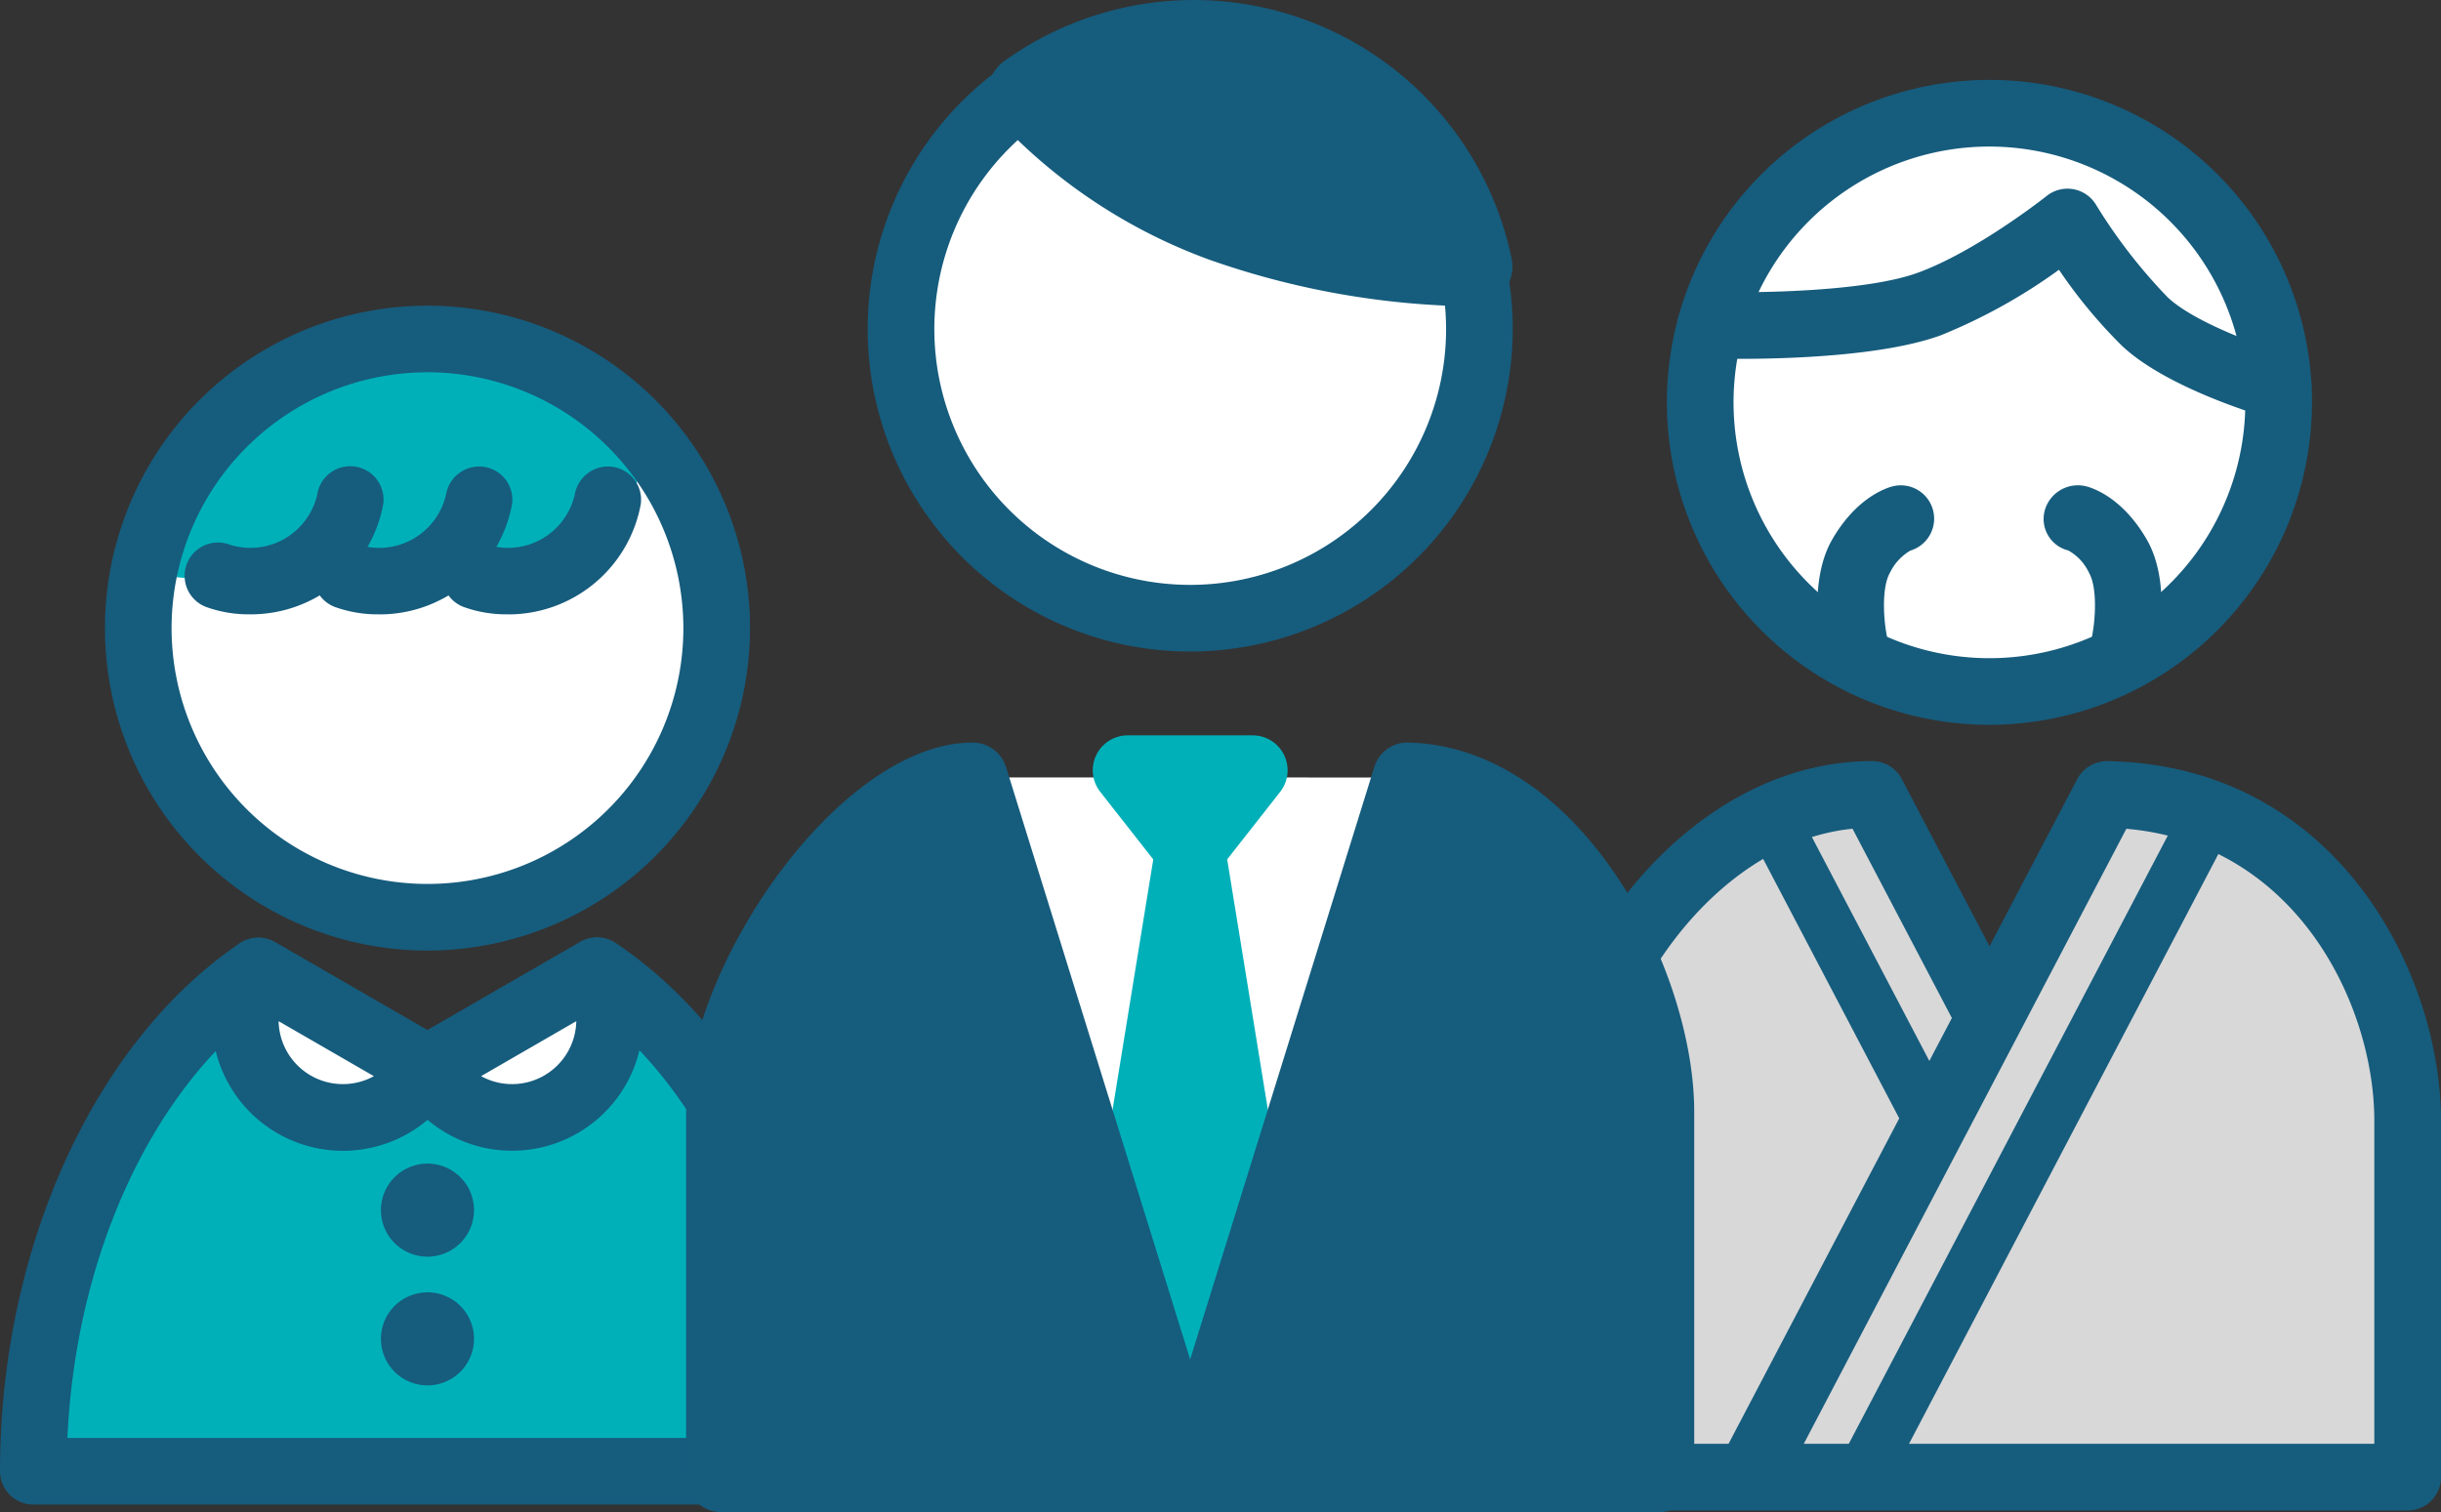
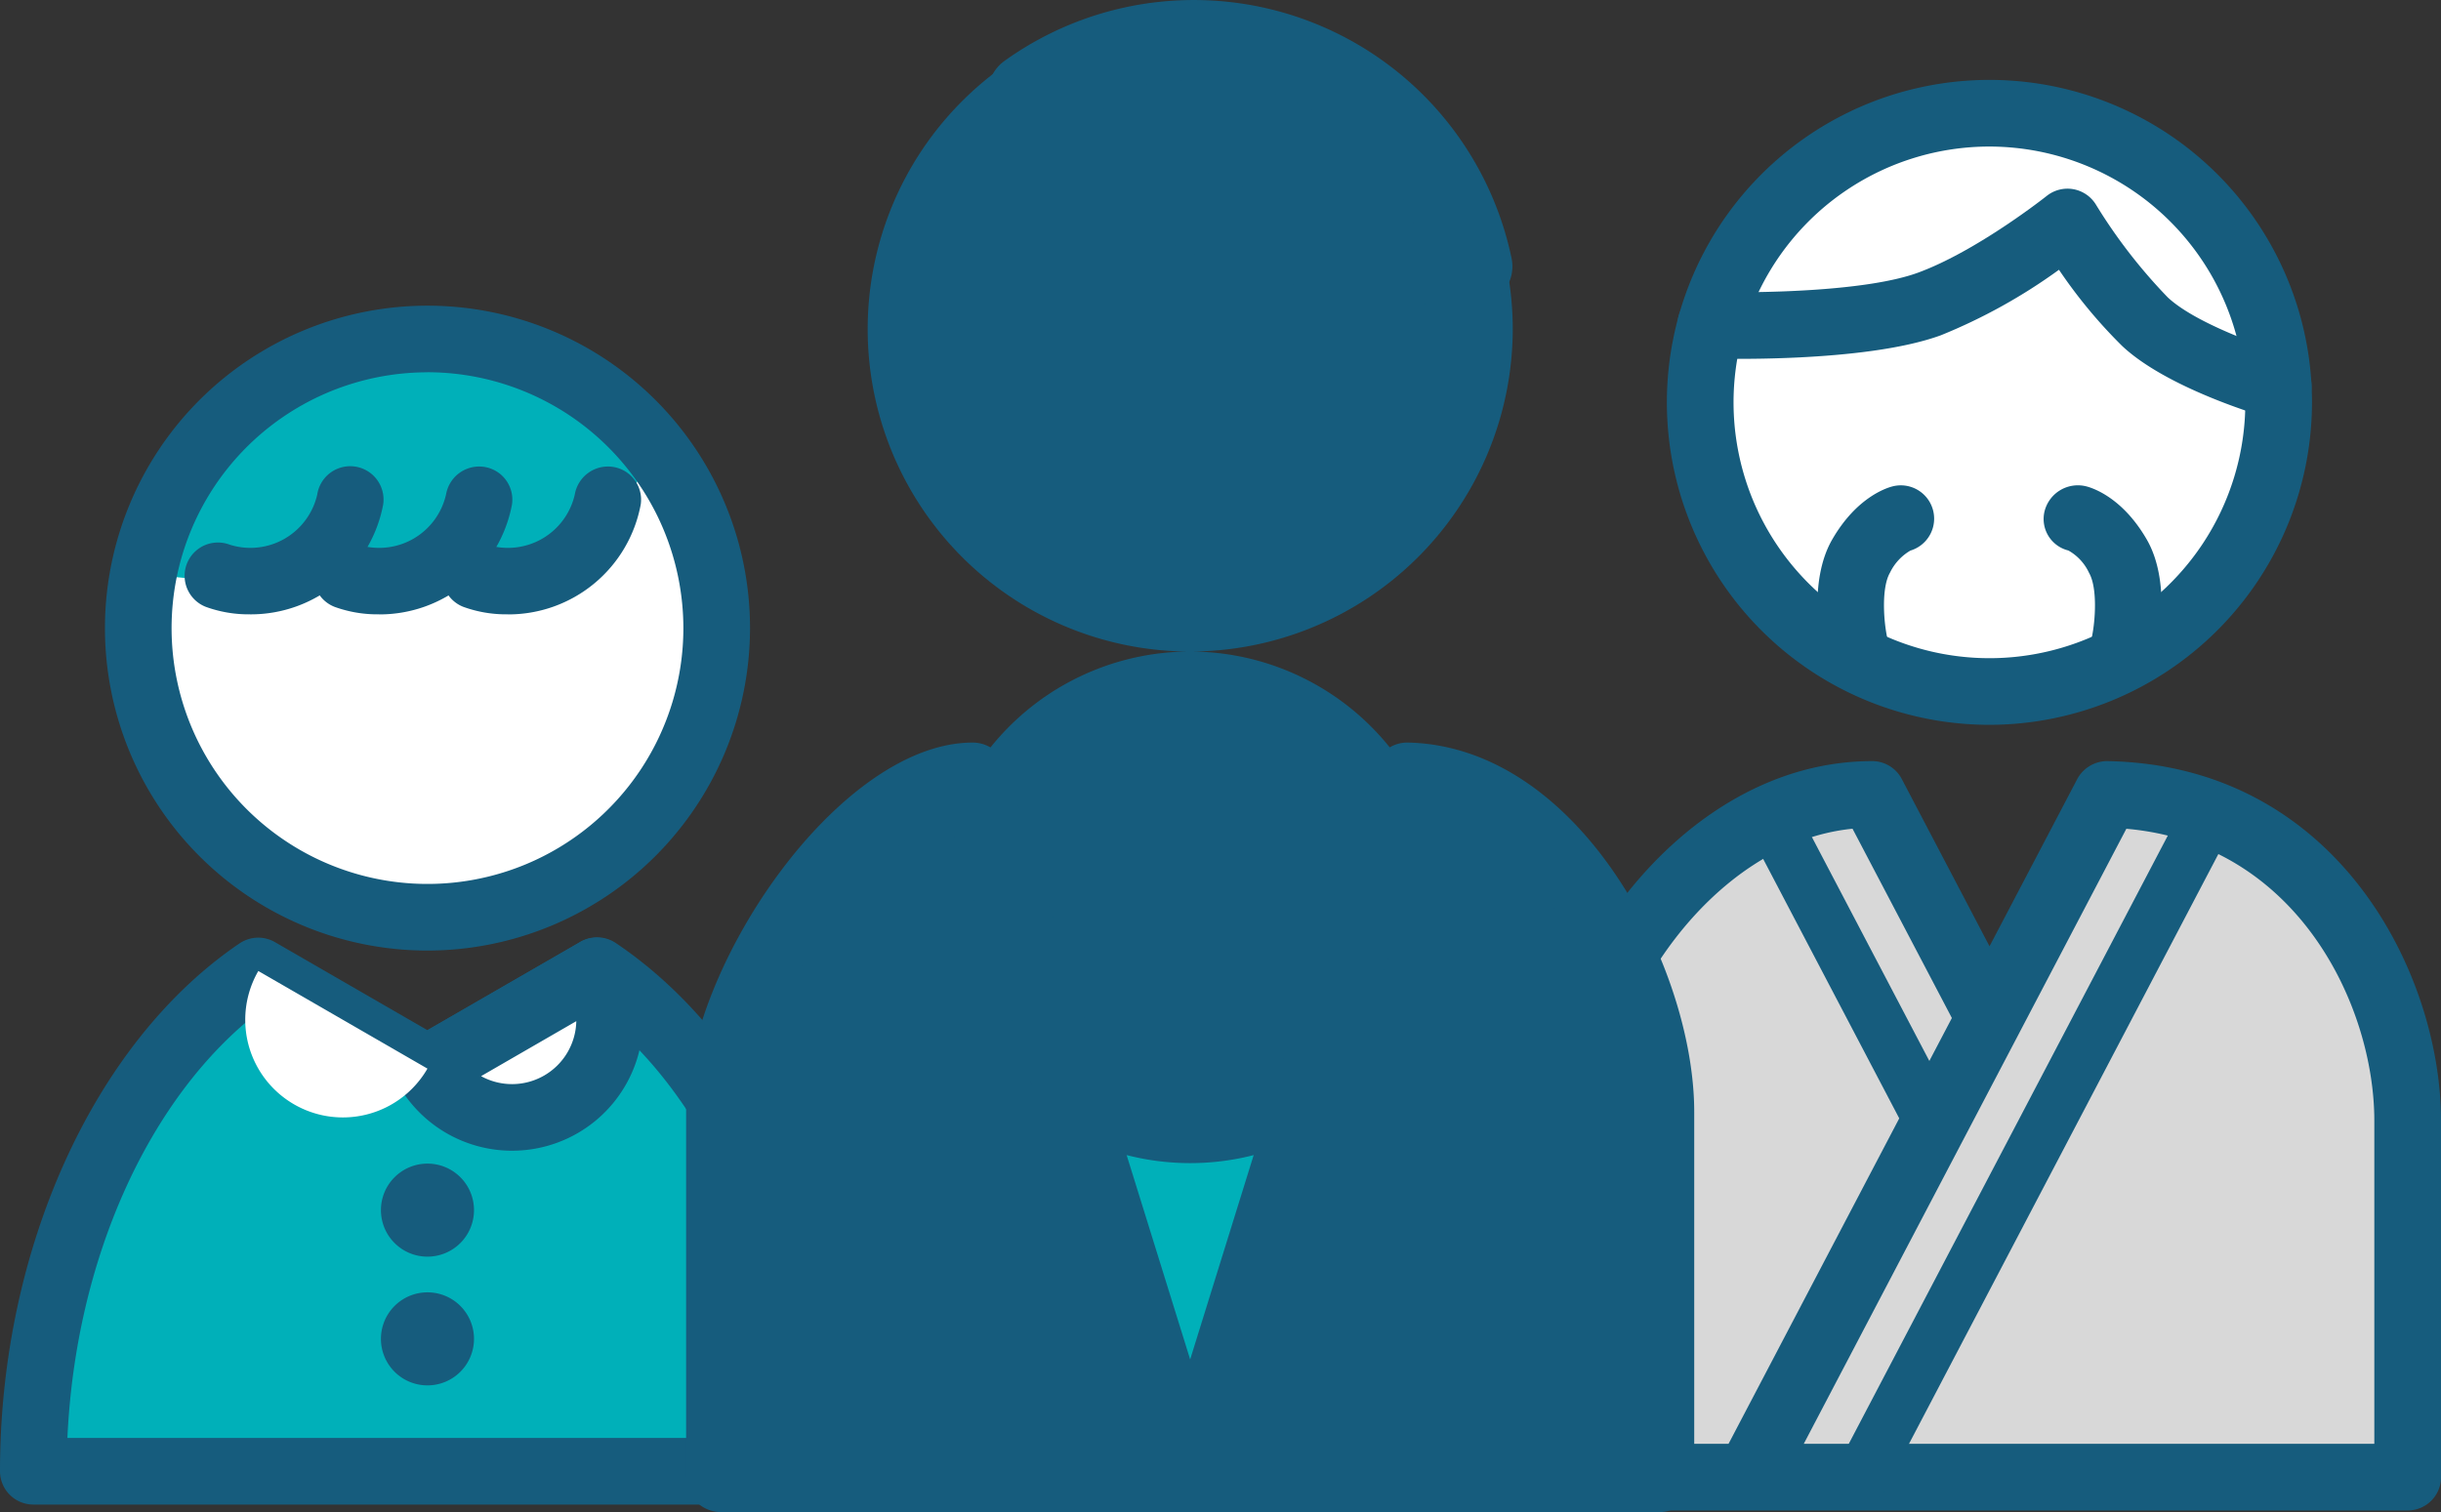
<svg xmlns="http://www.w3.org/2000/svg" id="グループ_10581" data-name="グループ 10581" width="200.81" height="124.428" viewBox="0 0 200.81 124.428">
  <rect x="0" y="0" width="200.81" height="124.428" fill="#333333" stroke="none" />
  <g id="グループ_1895" data-name="グループ 1895" transform="translate(0 0)">
    <path id="パス_5352" data-name="パス 5352" d="M103.374,482.856l-9.649-18.4c-14.184,0-24.754,16.035-24.754,26.86v29.321h68.808V491.316c0-10.825-7.73-26.558-24.754-26.86L83.562,520.638" transform="translate(60.29 -399.083)" fill="#d8d8d8" />
    <path id="パス_5353" data-name="パス 5353" d="M85.052,524.872H70.463a2.743,2.743,0,0,1-2.742-2.742V492.808c0-11.92,11.547-29.6,27.5-29.6a2.744,2.744,0,0,1,2.43,1.47l7.219,13.767,7.219-13.767a2.8,2.8,0,0,1,2.477-1.47c18.933.338,27.448,17.516,27.448,29.6V522.13a2.742,2.742,0,0,1-2.742,2.742H85.052m4.536-5.484h46.938V492.808c0-9.485-6.344-22.813-20.4-24.033l-8.82,16.822-.026.051Zm-16.384,0H83.4l18.373-35.04L93.6,468.771c-11.749,1.178-20.4,14.962-20.4,24.037Z" transform="translate(58.799 -400.576)" fill="#165c7d" />
    <path id="パス_5354" data-name="パス 5354" d="M121.391,462.693A23.791,23.791,0,1,1,97.6,438.9a23.792,23.792,0,0,1,23.791,23.791" transform="translate(66.064 -429.584)" fill="#fff" />
    <path id="パス_5355" data-name="パス 5355" d="M99.091,490.721a26.535,26.535,0,1,1,26.533-26.533,26.563,26.563,0,0,1-26.533,26.533m0-47.585a21.051,21.051,0,1,0,21.049,21.052,21.074,21.074,0,0,0-21.049-21.052" transform="translate(64.573 -431.076)" fill="#165c7d" />
    <path id="パス_5356" data-name="パス 5356" d="M122.375,460.715a2.8,2.8,0,0,1-.763-.107c-.851-.248-8.434-2.5-12.084-5.94a41.205,41.205,0,0,1-5.19-6.263,45.749,45.749,0,0,1-9.72,5.392c-6.3,2.3-18.5,1.922-19.016,1.906a2.741,2.741,0,0,1-2.648-2.834,2.693,2.693,0,0,1,2.832-2.648c3.225.105,12.547.035,16.945-1.573,4.865-1.779,10.544-6.274,10.6-6.32a2.744,2.744,0,0,1,4.054.726,44.079,44.079,0,0,0,5.9,7.62c2.284,2.145,7.884,4.093,9.851,4.664a2.742,2.742,0,0,1-.759,5.376" transform="translate(65.044 -426.206)" fill="#165c7d" />
    <path id="パス_5357" data-name="パス 5357" d="M81.043,523.154a2.192,2.192,0,0,1-1.941-3.211l28.622-54.583a2.194,2.194,0,0,1,3.887,2.038l-28.622,54.58a2.2,2.2,0,0,1-1.946,1.176" transform="translate(72.083 -399.406)" fill="#165c7d" />
    <path id="パス_5358" data-name="パス 5358" d="M90.972,494.065a2.2,2.2,0,0,1-1.946-1.176l-13.3-25.364a2.193,2.193,0,1,1,3.885-2.036l13.3,25.364a2.193,2.193,0,0,1-1.941,3.211" transform="translate(68.058 -399.254)" fill="#165c7d" />
    <path id="パス_5359" data-name="パス 5359" d="M81.264,468.737a2.739,2.739,0,0,1-2.674-2.152c-.127-.583-1.185-5.776.831-9.268,2.027-3.512,4.528-4.267,5.006-4.381a2.742,2.742,0,0,1,1.426,5.293,4.234,4.234,0,0,0-1.685,1.829c-.687,1.193-.542,3.852-.219,5.357a2.746,2.746,0,0,1-2.1,3.257,2.654,2.654,0,0,1-.583.064" transform="translate(71.307 -412.922)" fill="#165c7d" />
    <path id="パス_5360" data-name="パス 5360" d="M93.319,468.741a2.879,2.879,0,0,1-.59-.064,2.745,2.745,0,0,1-2.09-3.266c.32-1.5.465-4.159-.222-5.35a4.076,4.076,0,0,0-1.7-1.838,2.669,2.669,0,0,1-1.944-3.284,2.826,2.826,0,0,1,3.389-2c.478.116,2.979.869,5.006,4.383,2.016,3.49.959,8.684.831,9.266a2.744,2.744,0,0,1-2.676,2.156" transform="translate(81.438 -412.924)" fill="#165c7d" />
    <path id="パス_5361" data-name="パス 5361" d="M62.813,471.161a23.793,23.793,0,1,1-23.791-23.789,23.79,23.79,0,0,1,23.791,23.789" transform="translate(-3.854 -419.474)" fill="#fff" />
    <path id="パス_5362" data-name="パス 5362" d="M57.261,456.174c-2.1,5.905-4.139,6.8-5.447,8.283a8,8,0,0,1-2.079,1.722c-3.483,2.018-9.483-.772-9.483-.772a8.031,8.031,0,0,1-1.108.772c-3.486,2.018-10.61,0-10.61,0-3.466,2.018-13.109.452-13.109.452,2.751-10.117,12.534-19.26,23.5-19.26,5.7,0,14.236,5.458,18.334,8.8" transform="translate(-3.619 -419.475)" fill="#00b0b9" />
    <path id="パス_5363" data-name="パス 5363" d="M22.337,464.333a10.311,10.311,0,0,1-3.626-.614,2.741,2.741,0,0,1,1.972-5.115,5.64,5.64,0,0,0,7.191-4.124,2.743,2.743,0,0,1,5.425.816,11.075,11.075,0,0,1-10.961,9.038" transform="translate(-1.777 -413.78)" fill="#165c7d" />
    <path id="パス_5364" data-name="パス 5364" d="M27.164,464.32a10.307,10.307,0,0,1-3.624-.614,2.741,2.741,0,0,1,1.972-5.115,5.637,5.637,0,0,0,7.2-4.161,2.768,2.768,0,0,1,3.15-2.24,2.724,2.724,0,0,1,2.268,3.1,11.076,11.076,0,0,1-10.963,9.035" transform="translate(3.987 -413.767)" fill="#165c7d" />
    <path id="パス_5365" data-name="パス 5365" d="M31.993,464.32a10.307,10.307,0,0,1-3.624-.614,2.741,2.741,0,0,1,1.972-5.115,5.637,5.637,0,0,0,7.2-4.161,2.768,2.768,0,0,1,3.15-2.24,2.724,2.724,0,0,1,2.268,3.1,11.076,11.076,0,0,1-10.963,9.035" transform="translate(9.75 -413.767)" fill="#165c7d" />
    <path id="パス_5366" data-name="パス 5366" d="M57.658,471.06c10.928,7.337,18.481,23.03,18.481,41.206H11.293c0-17.943,7.563-33.757,18.507-41.167l0,0,13.914,8.033L57.63,471.1Z" transform="translate(-8.551 -391.201)" fill="#00b0b9" />
    <path id="パス_5367" data-name="パス 5367" d="M77.631,516.495H12.785a2.743,2.743,0,0,1-2.742-2.742c0-18.281,7.737-35.332,19.711-43.439a2.751,2.751,0,0,1,2.909-.1l12.545,7.245,12.422-7.173a2.76,2.76,0,0,1,3.051-.013c12.146,8.156,19.692,24.818,19.692,43.483a2.742,2.742,0,0,1-2.742,2.742m-62.043-5.484H74.828c-.667-14.793-6.684-28.2-15.818-35.191L46.579,483a2.745,2.745,0,0,1-2.742,0L31.461,475.85c-9.163,7.037-15.2,20.438-15.873,35.161m43.533-38.423h0Z" transform="translate(-10.043 -392.686)" fill="#165c7d" />
    <path id="パス_5368" data-name="パス 5368" d="M31.985,482.134a3.828,3.828,0,1,1-3.828-3.828,3.827,3.827,0,0,1,3.828,3.828" transform="translate(7.009 -382.553)" fill="#165c7d" />
    <path id="パス_5369" data-name="パス 5369" d="M31.985,486.963a3.828,3.828,0,1,1-3.828-3.828,3.827,3.827,0,0,1,3.828,3.828" transform="translate(7.009 -376.789)" fill="#165c7d" />
    <path id="パス_5370" data-name="パス 5370" d="M39.988,471.08a8.033,8.033,0,1,1-13.914,8.033Z" transform="translate(9.091 -391.177)" fill="#fff" />
    <path id="パス_5371" data-name="パス 5371" d="M34.543,487.361a10.778,10.778,0,0,1-9.351-5.385,2.741,2.741,0,0,1,1-3.744L40.108,470.2a2.74,2.74,0,0,1,3.744,1,10.767,10.767,0,0,1-9.309,16.16m-2.566-6.135A5.285,5.285,0,0,0,39.81,476.7Z" transform="translate(7.599 -392.669)" fill="#165c7d" />
    <path id="パス_5372" data-name="パス 5372" d="M20.317,471.08a8.033,8.033,0,1,0,13.914,8.033Z" transform="translate(0.934 -391.177)" fill="#fff" />
-     <path id="パス_5373" data-name="パス 5373" d="M28.745,487.368A10.78,10.78,0,0,1,19.434,471.2a2.742,2.742,0,0,1,3.744-1l13.914,8.033a2.741,2.741,0,0,1,1,3.744A10.7,10.7,0,0,1,31.553,487a10.876,10.876,0,0,1-2.808.371M23.476,476.7a5.288,5.288,0,0,0,6.657,5,5.223,5.223,0,0,0,1.18-.474Z" transform="translate(-0.556 -392.669)" fill="#165c7d" />
    <path id="パス_5374" data-name="パス 5374" d="M40.513,499.19a26.534,26.534,0,1,1,26.536-26.536A26.566,26.566,0,0,1,40.513,499.19m0-47.585a21.051,21.051,0,1,0,21.052,21.049A21.074,21.074,0,0,0,40.513,451.6" transform="translate(-5.347 -420.968)" fill="#165c7d" />
    <path id="パス_5375" data-name="パス 5375" d="M57.788,463.819c-8.844,0-20.7,16.434-20.7,27.527V521.4h77.187v-30.05c0-11.093-8.671-27.216-20.7-27.527" transform="translate(22.233 -399.844)" fill="#fff" />
    <path id="パス_5376" data-name="パス 5376" d="M57.474,470.1l-5.137-6.548H62.611Z" transform="translate(40.438 -400.163)" fill="#00b0b9" />
    <path id="パス_5377" data-name="パス 5377" d="M59.039,474.538h0a2.881,2.881,0,0,1-2.262-1.1l-5.137-6.548a2.874,2.874,0,0,1,2.262-4.65H64.178a2.876,2.876,0,0,1,2.262,4.65l-5.14,6.548a2.881,2.881,0,0,1-2.262,1.1" transform="translate(38.873 -401.727)" fill="#00b0b9" />
    <path id="パス_5378" data-name="パス 5378" d="M58.792,466.537l-7.559,46.517H66.351Z" transform="translate(39.12 -396.6)" fill="#00b0b9" />
    <path id="パス_5379" data-name="パス 5379" d="M67.917,517.492H52.8a2.876,2.876,0,0,1-2.838-3.336l7.559-46.517a2.876,2.876,0,0,1,5.677,0l7.561,46.517a2.876,2.876,0,0,1-2.838,3.336m-11.74-5.749h8.36l-4.181-25.72Z" transform="translate(37.555 -398.165)" fill="#00b0b9" />
    <path id="パス_5380" data-name="パス 5380" d="M91.416,459.946a23.791,23.791,0,1,1-23.791-23.791,23.79,23.79,0,0,1,23.791,23.791" transform="translate(30.288 -432.862)" fill="#fff" />
-     <path id="パス_5381" data-name="パス 5381" d="M69.116,487.971A26.533,26.533,0,1,1,95.65,461.437a26.561,26.561,0,0,1-26.533,26.533m0-47.583a21.049,21.049,0,1,0,21.049,21.049,21.074,21.074,0,0,0-21.049-21.049" transform="translate(28.796 -434.356)" fill="#165c7d" />
+     <path id="パス_5381" data-name="パス 5381" d="M69.116,487.971A26.533,26.533,0,1,1,95.65,461.437a26.561,26.561,0,0,1-26.533,26.533a21.049,21.049,0,1,0,21.049,21.049,21.074,21.074,0,0,0-21.049-21.049" transform="translate(28.796 -434.356)" fill="#165c7d" />
    <path id="パス_5382" data-name="パス 5382" d="M93.569,463.819,75.679,521.4,57.788,463.819c-8.844,0-20.7,16.434-20.7,27.527V521.4h77.187v-30.05c0-11.093-8.671-27.216-20.7-27.527" transform="translate(22.233 -399.844)" fill="#165c7d" />
    <path id="パス_5383" data-name="パス 5383" d="M115.835,525.836H38.648a2.875,2.875,0,0,1-2.874-2.873v-30.05c0-12.005,12.646-30.4,23.576-30.4a2.876,2.876,0,0,1,2.746,2.022l15.144,48.741,15.144-48.741a2.844,2.844,0,0,1,2.823-2.022c14.127.364,23.5,18.54,23.5,30.4v30.05a2.875,2.875,0,0,1-2.876,2.873m-34.691-5.749h31.815V492.912c0-8.849-6.646-22.33-15.791-24.39Zm-39.62,0H73.339L57.346,468.621c-6.883,2.334-15.822,15.5-15.822,24.292Z" transform="translate(20.669 -401.407)" fill="#165c7d" />
    <path id="パス_5384" data-name="パス 5384" d="M85.171,454.782a64.347,64.347,0,0,1-20.547-3.65,41.664,41.664,0,0,1-16.033-10.584,23.6,23.6,0,0,1,13.76-4.394,23.333,23.333,0,0,1,22.82,18.628" transform="translate(35.967 -432.863)" fill="#165c7d" />
    <path id="パス_5385" data-name="パス 5385" d="M86.8,459.865a67.489,67.489,0,0,1-21.528-3.854,44.816,44.816,0,0,1-17.4-11.538,3.29,3.29,0,0,1,.592-4.811,26.706,26.706,0,0,1,41.7,16.2,3.289,3.289,0,0,1-3.17,4c-.029,0-.1,0-.2,0M55.827,442.992a40.077,40.077,0,0,0,11.727,6.844,59.3,59.3,0,0,0,14.782,3.209,19.952,19.952,0,0,0-18.2-11.81,20.357,20.357,0,0,0-8.314,1.757" transform="translate(34.177 -434.654)" fill="#165c7d" />
  </g>
</svg>